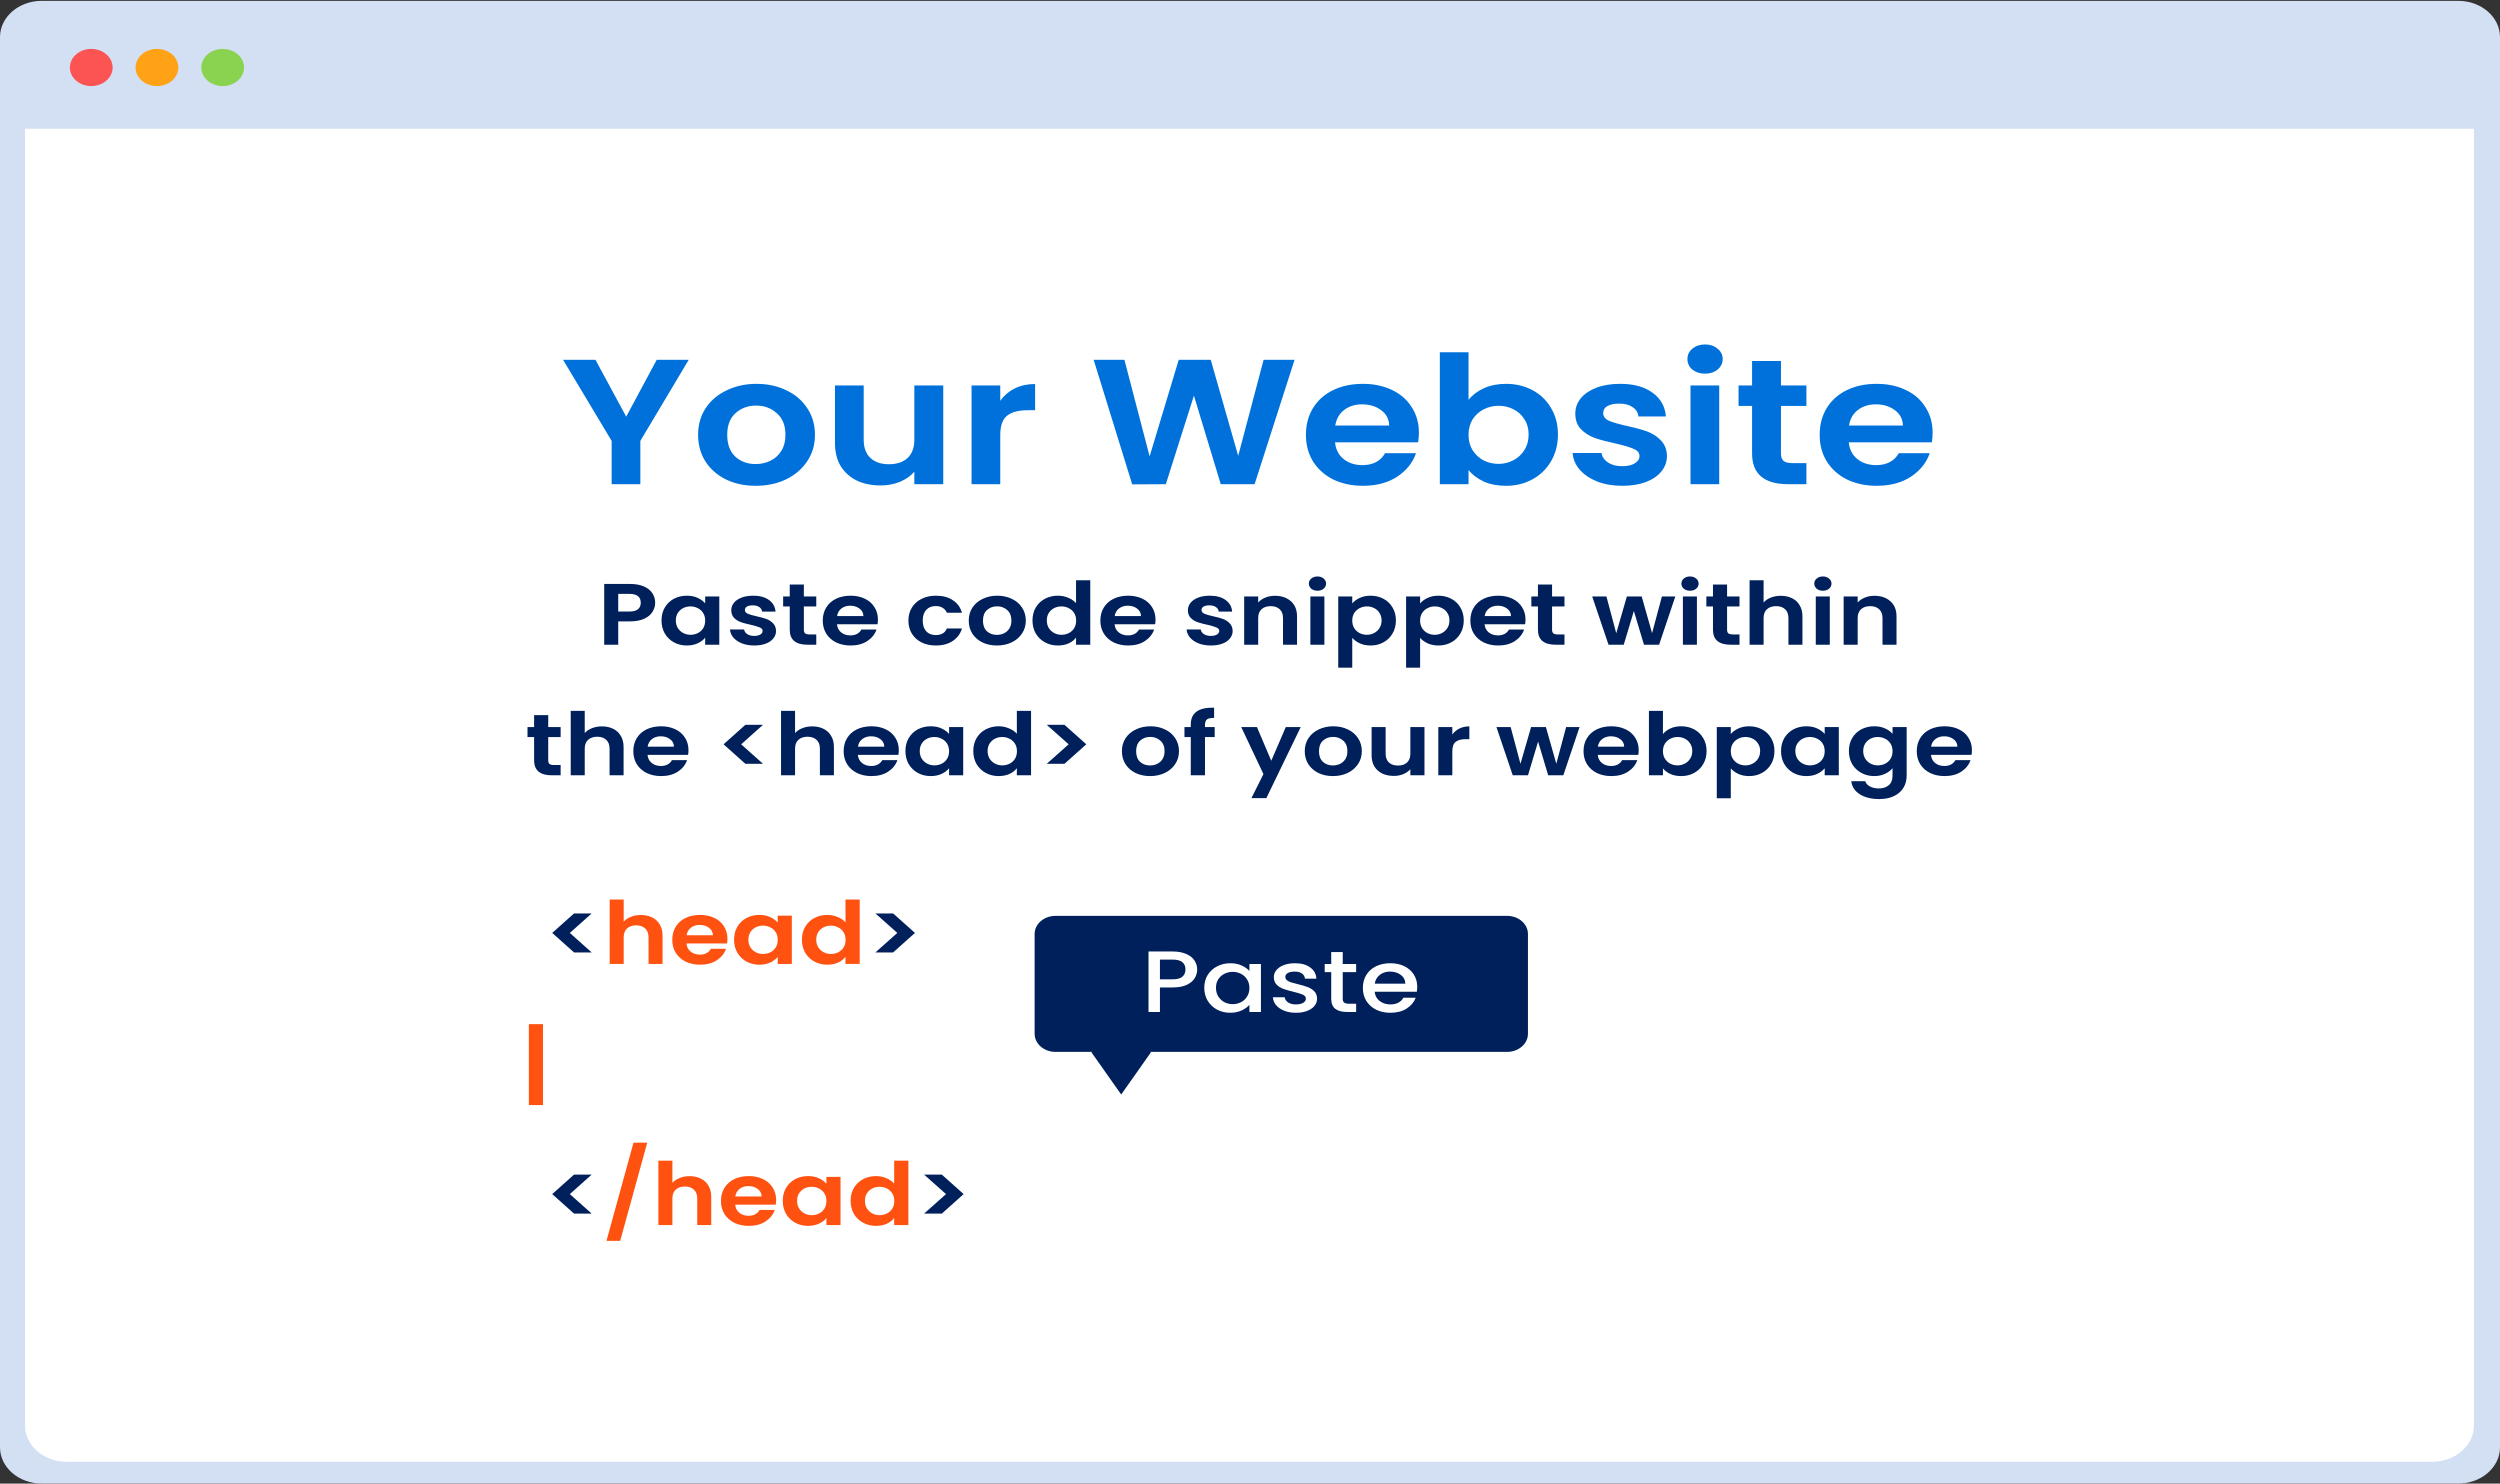
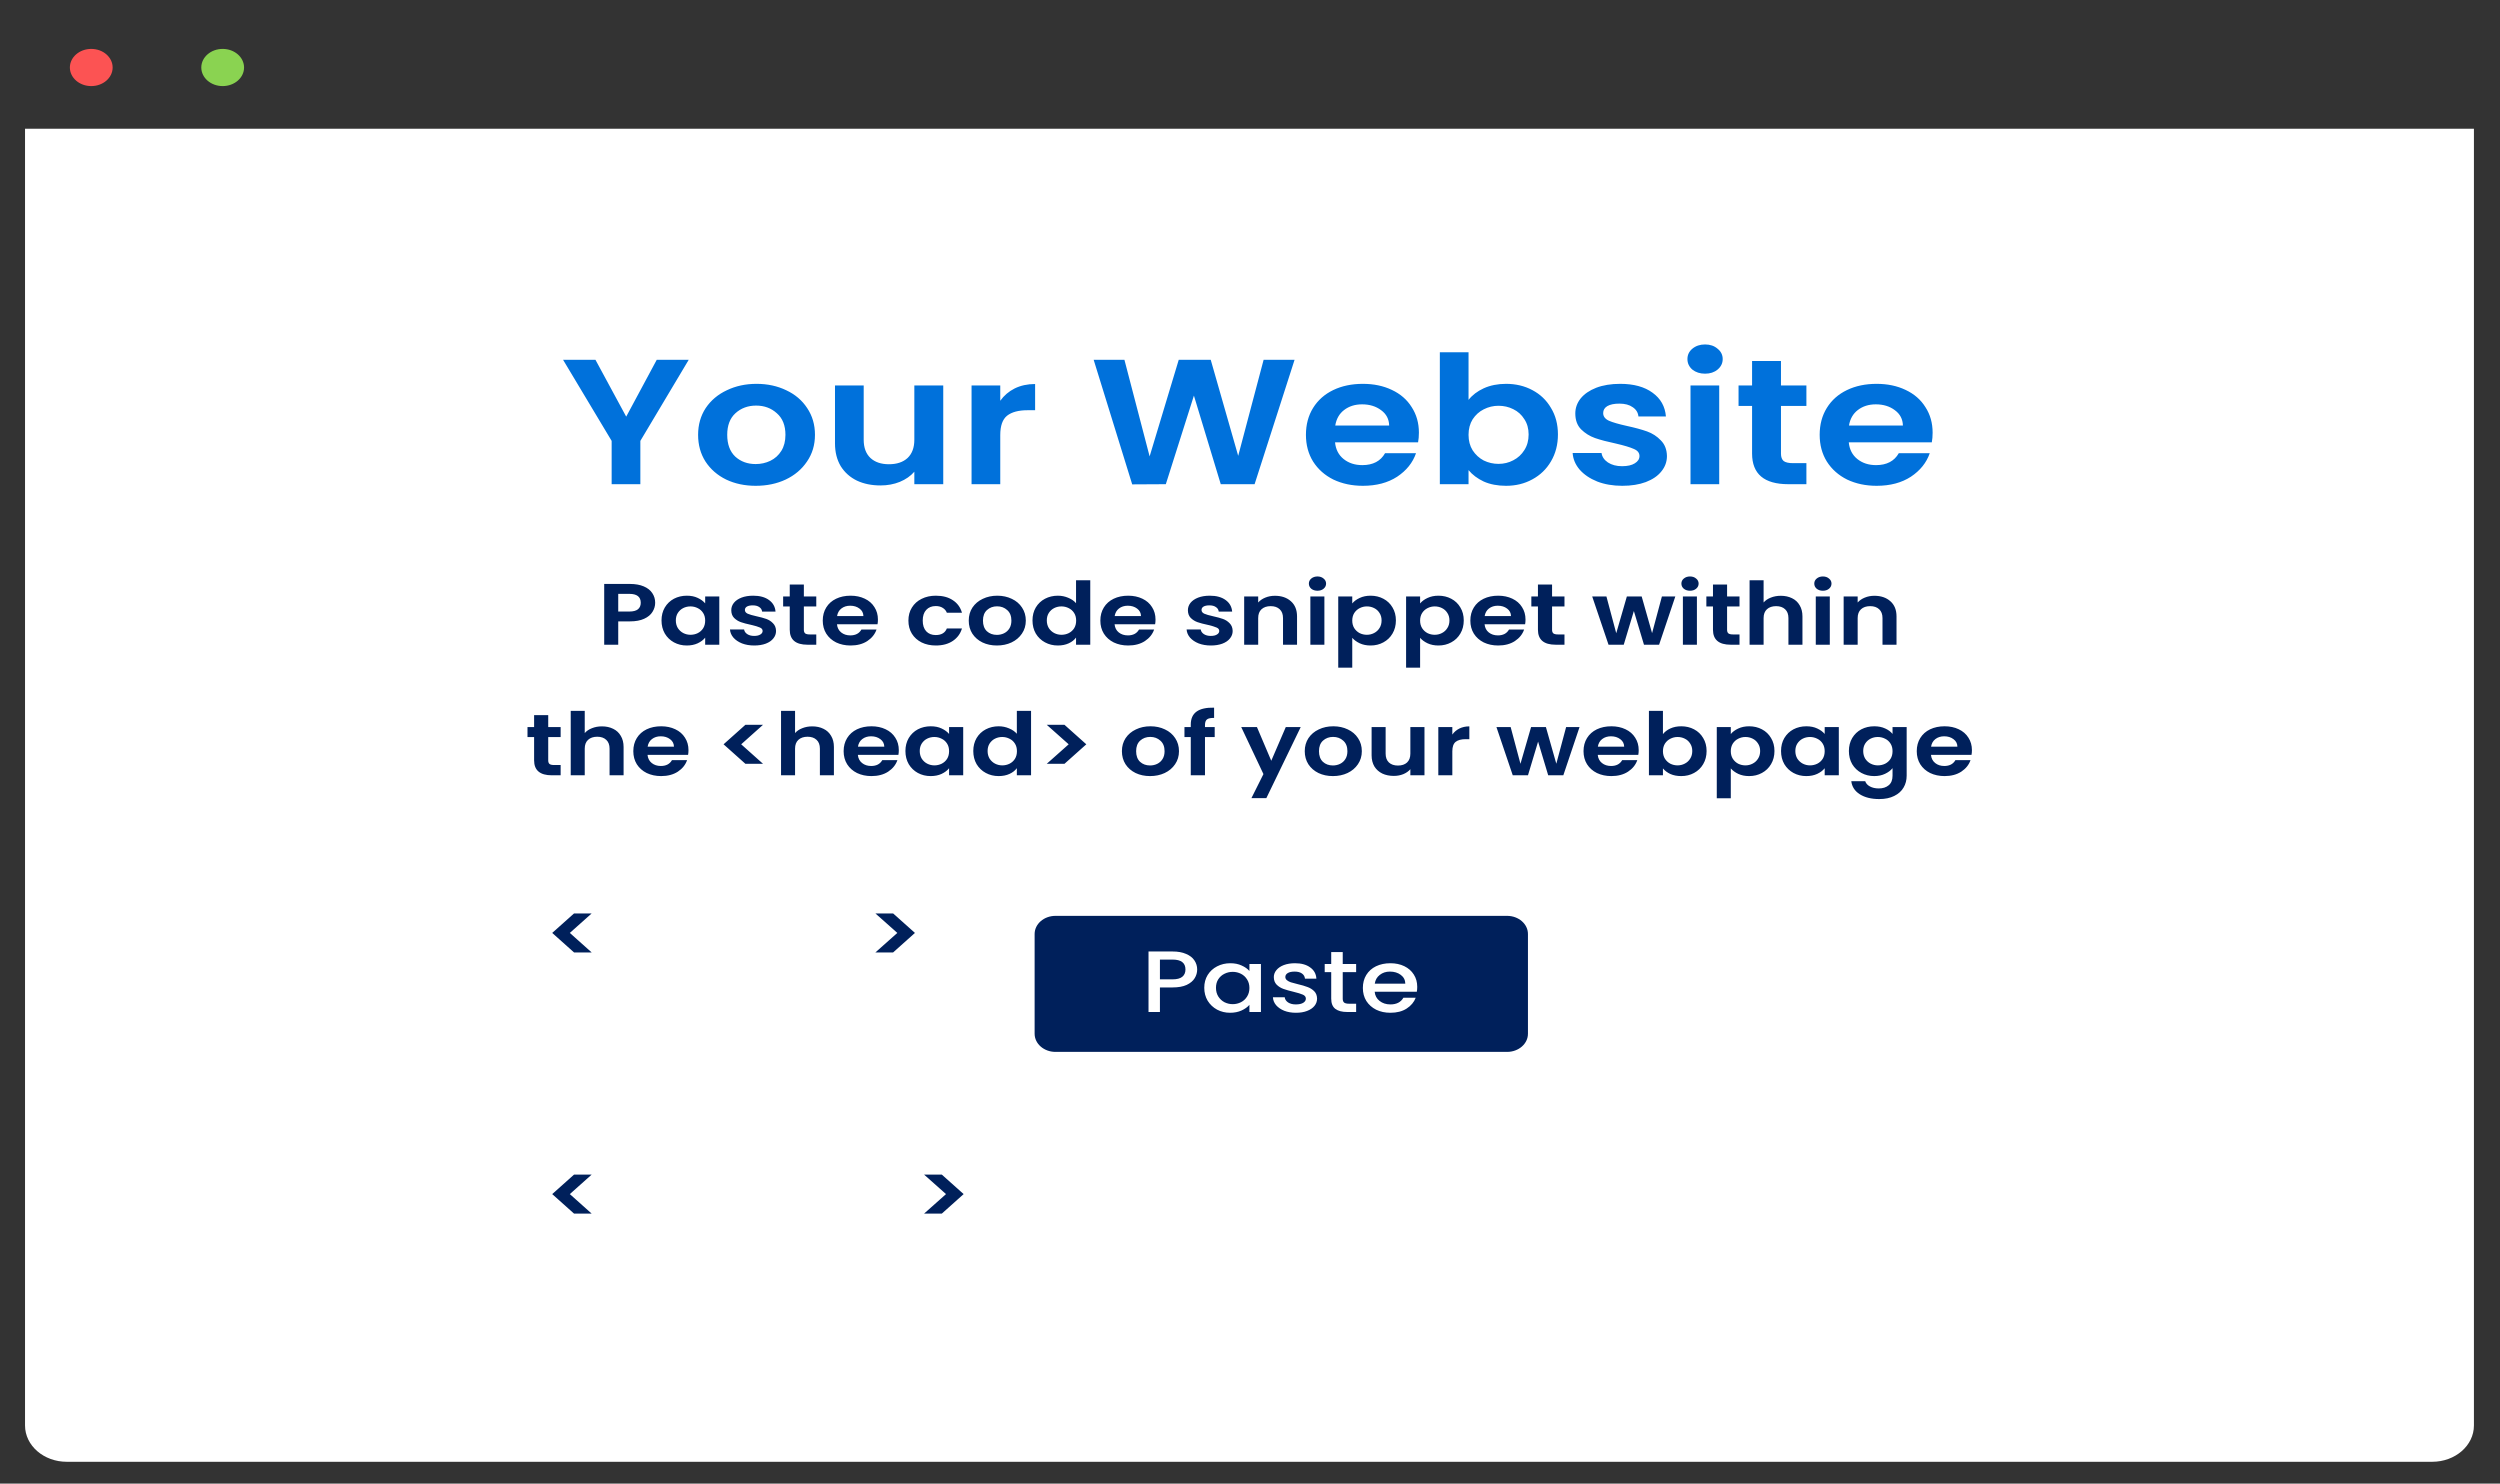
<svg xmlns="http://www.w3.org/2000/svg" width="305" height="181" viewBox="0 0 305 181" fill="none">
  <rect x="0" y="0" width="305" height="181" fill="#333333" stroke="none" />
  <g clip-path="url(#clip0_1585_19317)">
-     <path d="M299.91 0.104H5.09C2.279 0.104 0 2.085 0 4.529V176.567C0 179.012 2.279 180.993 5.09 180.993H299.91C302.721 180.993 305 179.012 305 176.567V4.529C305 2.085 302.721 0.104 299.91 0.104Z" fill="#D3E0F4" />
    <path d="M3.054 15.703H301.819V173.912C301.819 176.356 299.54 178.338 296.729 178.338H8.144C5.333 178.338 3.054 176.356 3.054 173.912V15.703Z" fill="white" />
    <path d="M84.025 43.893L78.123 53.788V59.072H74.621V53.788L68.693 43.893H72.645L76.397 50.83L80.124 43.893H84.025ZM92.198 59.268C90.864 59.268 89.663 59.014 88.596 58.507C87.529 57.985 86.687 57.253 86.07 56.31C85.469 55.368 85.169 54.281 85.169 53.048C85.169 51.816 85.478 50.729 86.095 49.786C86.728 48.844 87.587 48.119 88.671 47.612C89.755 47.09 90.964 46.829 92.298 46.829C93.632 46.829 94.841 47.09 95.924 47.612C97.008 48.119 97.859 48.844 98.475 49.786C99.109 50.729 99.426 51.816 99.426 53.048C99.426 54.281 99.101 55.368 98.451 56.31C97.817 57.253 96.95 57.985 95.849 58.507C94.766 59.014 93.548 59.268 92.198 59.268ZM92.198 56.615C92.831 56.615 93.423 56.484 93.973 56.223C94.54 55.948 94.99 55.542 95.324 55.006C95.658 54.469 95.824 53.817 95.824 53.048C95.824 51.903 95.474 51.026 94.774 50.417C94.09 49.794 93.248 49.482 92.248 49.482C91.247 49.482 90.405 49.794 89.721 50.417C89.055 51.026 88.721 51.903 88.721 53.048C88.721 54.194 89.046 55.078 89.697 55.702C90.363 56.31 91.197 56.615 92.198 56.615ZM115.076 47.024V59.072H111.549V57.55C111.099 58.072 110.507 58.485 109.773 58.79C109.056 59.08 108.272 59.224 107.422 59.224C106.338 59.224 105.379 59.029 104.546 58.637C103.712 58.231 103.053 57.644 102.57 56.876C102.103 56.093 101.869 55.165 101.869 54.092V47.024H105.371V53.657C105.371 54.614 105.646 55.353 106.196 55.876C106.747 56.383 107.497 56.637 108.447 56.637C109.415 56.637 110.173 56.383 110.724 55.876C111.274 55.353 111.549 54.614 111.549 53.657V47.024H115.076ZM122.032 48.895C122.482 48.257 123.066 47.757 123.783 47.394C124.517 47.032 125.35 46.85 126.284 46.85V50.047H125.359C124.258 50.047 123.424 50.272 122.857 50.721C122.307 51.171 122.032 51.954 122.032 53.07V59.072H118.53V47.024H122.032V48.895ZM157.938 43.893L153.061 59.072H148.933L145.657 48.264L142.23 59.072L138.129 59.094L133.426 43.893H137.179L140.254 55.68L143.807 43.893H147.708L151.06 55.614L154.162 43.893H157.938ZM173.106 52.787C173.106 53.222 173.071 53.614 173.005 53.962H162.875C162.959 54.832 163.309 55.513 163.926 56.006C164.544 56.499 165.302 56.745 166.201 56.745C167.503 56.745 168.428 56.26 168.978 55.288H172.756C172.355 56.448 171.588 57.405 170.454 58.159C169.32 58.898 167.928 59.268 166.277 59.268C164.943 59.268 163.743 59.014 162.676 58.507C161.625 57.985 160.8 57.253 160.199 56.31C159.615 55.368 159.324 54.281 159.324 53.048C159.324 51.802 159.615 50.707 160.199 49.764C160.784 48.822 161.6 48.097 162.65 47.59C163.701 47.082 164.91 46.829 166.277 46.829C167.595 46.829 168.771 47.075 169.804 47.568C170.855 48.061 171.663 48.764 172.23 49.678C172.813 50.576 173.106 51.613 173.106 52.787ZM169.478 51.917C169.461 51.135 169.137 50.511 168.503 50.047C167.87 49.569 167.095 49.33 166.177 49.33C165.31 49.33 164.577 49.562 163.976 50.026C163.392 50.475 163.034 51.105 162.901 51.917H169.478ZM179.162 48.786C179.613 48.206 180.23 47.735 181.014 47.372C181.814 47.01 182.723 46.829 183.739 46.829C184.924 46.829 185.992 47.082 186.941 47.59C187.909 48.097 188.667 48.822 189.217 49.764C189.785 50.692 190.068 51.773 190.068 53.005C190.068 54.237 189.785 55.332 189.217 56.289C188.667 57.231 187.909 57.963 186.941 58.485C185.992 59.007 184.924 59.268 183.739 59.268C182.706 59.268 181.798 59.094 181.014 58.746C180.247 58.384 179.629 57.92 179.162 57.354V59.072H175.661V42.979H179.162V48.786ZM186.492 53.005C186.492 52.28 186.316 51.657 185.966 51.135C185.633 50.598 185.182 50.192 184.615 49.917C184.065 49.641 183.464 49.504 182.814 49.504C182.181 49.504 181.58 49.649 181.014 49.938C180.463 50.214 180.014 50.62 179.662 51.156C179.329 51.693 179.162 52.323 179.162 53.048C179.162 53.773 179.329 54.404 179.662 54.94C180.014 55.477 180.463 55.89 181.014 56.18C181.58 56.455 182.181 56.593 182.814 56.593C183.464 56.593 184.065 56.448 184.615 56.158C185.182 55.868 185.633 55.455 185.966 54.919C186.316 54.382 186.492 53.744 186.492 53.005ZM197.914 59.268C196.78 59.268 195.764 59.094 194.863 58.746C193.963 58.384 193.246 57.898 192.712 57.289C192.196 56.68 191.912 56.006 191.862 55.267H195.388C195.456 55.73 195.714 56.115 196.165 56.419C196.63 56.724 197.207 56.876 197.89 56.876C198.557 56.876 199.073 56.76 199.441 56.528C199.824 56.296 200.016 55.999 200.016 55.636C200.016 55.245 199.782 54.955 199.315 54.766C198.865 54.563 198.139 54.346 197.139 54.114C196.106 53.896 195.255 53.672 194.588 53.44C193.938 53.208 193.372 52.853 192.888 52.374C192.421 51.896 192.187 51.251 192.187 50.439C192.187 49.772 192.403 49.163 192.837 48.612C193.288 48.061 193.921 47.626 194.738 47.307C195.572 46.988 196.548 46.829 197.665 46.829C199.315 46.829 200.633 47.191 201.617 47.916C202.6 48.626 203.143 49.59 203.242 50.808H199.89C199.841 50.33 199.608 49.953 199.19 49.678C198.79 49.388 198.249 49.242 197.564 49.242C196.931 49.242 196.439 49.344 196.089 49.547C195.755 49.75 195.588 50.033 195.588 50.395C195.588 50.801 195.822 51.113 196.289 51.33C196.756 51.533 197.481 51.743 198.465 51.961C199.465 52.178 200.291 52.403 200.941 52.635C201.591 52.867 202.15 53.23 202.617 53.722C203.101 54.201 203.351 54.839 203.368 55.636C203.368 56.332 203.142 56.956 202.692 57.507C202.258 58.057 201.624 58.492 200.791 58.811C199.974 59.116 199.015 59.268 197.914 59.268ZM208.017 45.589C207.4 45.589 206.883 45.422 206.466 45.089C206.067 44.741 205.867 44.313 205.867 43.806C205.867 43.298 206.067 42.878 206.466 42.544C206.883 42.197 207.4 42.023 208.017 42.023C208.634 42.023 209.143 42.197 209.543 42.544C209.96 42.878 210.169 43.298 210.169 43.806C210.169 44.313 209.96 44.741 209.543 45.089C209.143 45.422 208.634 45.589 208.017 45.589ZM209.744 47.024V59.072H206.242V47.024H209.744ZM217.279 49.525V55.353C217.279 55.759 217.389 56.057 217.605 56.245C217.838 56.419 218.222 56.506 218.755 56.506H220.381V59.072H218.18C215.229 59.072 213.753 57.825 213.753 55.332V49.525H212.103V47.024H213.753V44.045H217.279V47.024H220.381V49.525H217.279ZM235.78 52.787C235.78 53.222 235.747 53.614 235.681 53.962H225.551C225.634 54.832 225.984 55.513 226.601 56.006C227.218 56.499 227.976 56.745 228.877 56.745C230.178 56.745 231.104 56.26 231.654 55.288H235.43C235.031 56.448 234.263 57.405 233.13 58.159C231.996 58.898 230.603 59.268 228.952 59.268C227.619 59.268 226.418 59.014 225.351 58.507C224.3 57.985 223.475 57.253 222.875 56.31C222.291 55.368 222 54.281 222 53.048C222 51.802 222.291 50.707 222.875 49.764C223.458 48.822 224.275 48.097 225.326 47.59C226.376 47.082 227.585 46.829 228.952 46.829C230.269 46.829 231.445 47.075 232.48 47.568C233.529 48.061 234.339 48.764 234.905 49.678C235.489 50.576 235.78 51.613 235.78 52.787ZM232.154 51.917C232.137 51.135 231.811 50.511 231.178 50.047C230.545 49.569 229.769 49.33 228.852 49.33C227.985 49.33 227.251 49.562 226.652 50.026C226.068 50.475 225.709 51.105 225.575 51.917H232.154Z" fill="#0071DB" />
    <path d="M79.931 73.536C79.931 73.932 79.821 74.304 79.601 74.651C79.389 74.998 79.052 75.277 78.587 75.49C78.131 75.702 77.553 75.808 76.853 75.808H75.424V78.655H73.713V71.241H76.853C77.512 71.241 78.074 71.341 78.538 71.539C79.003 71.737 79.349 72.01 79.577 72.357C79.813 72.704 79.931 73.097 79.931 73.536ZM76.779 74.608C77.252 74.608 77.602 74.516 77.83 74.332C78.058 74.141 78.172 73.875 78.172 73.536C78.172 72.813 77.708 72.452 76.779 72.452H75.424V74.608H76.779ZM80.705 75.692C80.705 75.097 80.84 74.569 81.109 74.109C81.385 73.649 81.756 73.295 82.22 73.047C82.692 72.799 83.218 72.675 83.796 72.675C84.301 72.675 84.74 72.764 85.115 72.941C85.498 73.118 85.803 73.341 86.031 73.61V72.771H87.754V78.655H86.031V77.795C85.811 78.071 85.506 78.301 85.115 78.485C84.732 78.662 84.288 78.751 83.784 78.751C83.214 78.751 82.692 78.623 82.22 78.368C81.756 78.113 81.385 77.756 81.109 77.295C80.84 76.828 80.705 76.293 80.705 75.692ZM86.031 75.713C86.031 75.352 85.95 75.044 85.787 74.789C85.624 74.527 85.404 74.329 85.127 74.194C84.85 74.052 84.553 73.982 84.236 73.982C83.918 73.982 83.625 74.049 83.356 74.183C83.087 74.318 82.868 74.516 82.697 74.778C82.534 75.033 82.452 75.338 82.452 75.692C82.452 76.046 82.534 76.357 82.697 76.626C82.868 76.888 83.087 77.09 83.356 77.232C83.633 77.373 83.926 77.444 84.236 77.444C84.553 77.444 84.85 77.377 85.127 77.242C85.404 77.101 85.624 76.902 85.787 76.647C85.95 76.385 86.031 76.074 86.031 75.713ZM92.013 78.751C91.46 78.751 90.963 78.665 90.523 78.496C90.084 78.319 89.733 78.081 89.473 77.784C89.22 77.487 89.082 77.157 89.058 76.796H90.78C90.812 77.023 90.939 77.21 91.159 77.359C91.386 77.508 91.667 77.582 92.001 77.582C92.327 77.582 92.579 77.525 92.759 77.412C92.946 77.299 93.04 77.154 93.04 76.977C93.04 76.786 92.926 76.644 92.698 76.552C92.478 76.453 92.124 76.347 91.635 76.233C91.13 76.127 90.715 76.017 90.389 75.904C90.071 75.791 89.794 75.617 89.558 75.384C89.33 75.15 89.216 74.835 89.216 74.438C89.216 74.113 89.322 73.815 89.534 73.546C89.754 73.277 90.063 73.065 90.462 72.909C90.869 72.753 91.346 72.675 91.891 72.675C92.698 72.675 93.341 72.852 93.821 73.206C94.302 73.553 94.567 74.024 94.615 74.619H92.979C92.954 74.385 92.84 74.201 92.636 74.067C92.441 73.925 92.176 73.854 91.843 73.854C91.533 73.854 91.293 73.904 91.122 74.003C90.959 74.102 90.877 74.24 90.877 74.417C90.877 74.615 90.992 74.768 91.22 74.874C91.448 74.973 91.802 75.076 92.282 75.182C92.771 75.288 93.174 75.398 93.492 75.511C93.809 75.624 94.082 75.801 94.31 76.042C94.546 76.276 94.668 76.587 94.677 76.977C94.677 77.317 94.567 77.621 94.347 77.89C94.135 78.159 93.826 78.372 93.418 78.527C93.019 78.676 92.551 78.751 92.013 78.751ZM98.071 73.992V76.839C98.071 77.037 98.124 77.182 98.23 77.274C98.344 77.359 98.531 77.402 98.792 77.402H99.586V78.655H98.511C97.07 78.655 96.349 78.046 96.349 76.828V73.992H95.543V72.771H96.349V71.316H98.071V72.771H99.586V73.992H98.071ZM107.107 75.585C107.107 75.798 107.091 75.989 107.058 76.159H102.111C102.152 76.584 102.323 76.917 102.624 77.157C102.925 77.398 103.296 77.518 103.735 77.518C104.371 77.518 104.823 77.281 105.091 76.807H106.936C106.74 77.373 106.366 77.841 105.812 78.209C105.258 78.57 104.578 78.751 103.772 78.751C103.121 78.751 102.534 78.627 102.013 78.379C101.5 78.124 101.097 77.766 100.804 77.306C100.519 76.846 100.376 76.315 100.376 75.713C100.376 75.104 100.519 74.569 100.804 74.109C101.089 73.649 101.488 73.295 102.001 73.047C102.514 72.799 103.104 72.675 103.772 72.675C104.415 72.675 104.99 72.796 105.495 73.036C106.008 73.277 106.403 73.621 106.679 74.067C106.964 74.506 107.107 75.012 107.107 75.585ZM105.336 75.161C105.328 74.778 105.169 74.474 104.859 74.247C104.55 74.013 104.171 73.897 103.723 73.897C103.3 73.897 102.942 74.01 102.648 74.237C102.363 74.456 102.188 74.764 102.123 75.161H105.336ZM110.826 75.713C110.826 75.104 110.969 74.573 111.254 74.12C111.539 73.659 111.934 73.305 112.438 73.058C112.943 72.803 113.522 72.675 114.173 72.675C115.012 72.675 115.704 72.859 116.25 73.228C116.803 73.589 117.174 74.099 117.361 74.757H115.517C115.419 74.502 115.252 74.304 115.016 74.162C114.788 74.013 114.503 73.939 114.161 73.939C113.672 73.939 113.285 74.095 113 74.406C112.715 74.711 112.573 75.146 112.573 75.713C112.573 76.272 112.715 76.708 113 77.019C113.285 77.324 113.672 77.476 114.161 77.476C114.853 77.476 115.305 77.207 115.517 76.669H117.361C117.174 77.306 116.803 77.812 116.25 78.188C115.696 78.563 115.004 78.751 114.173 78.751C113.522 78.751 112.943 78.627 112.438 78.379C111.934 78.124 111.539 77.77 111.254 77.317C110.969 76.856 110.826 76.322 110.826 75.713ZM121.619 78.751C120.968 78.751 120.381 78.627 119.86 78.379C119.339 78.124 118.928 77.766 118.626 77.306C118.333 76.846 118.187 76.315 118.187 75.713C118.187 75.111 118.337 74.58 118.639 74.12C118.948 73.659 119.367 73.305 119.897 73.058C120.426 72.803 121.016 72.675 121.668 72.675C122.319 72.675 122.91 72.803 123.439 73.058C123.968 73.305 124.384 73.659 124.685 74.12C124.995 74.58 125.149 75.111 125.149 75.713C125.149 76.315 124.99 76.846 124.673 77.306C124.363 77.766 123.94 78.124 123.402 78.379C122.873 78.627 122.279 78.751 121.619 78.751ZM121.619 77.455C121.928 77.455 122.218 77.391 122.486 77.263C122.763 77.129 122.983 76.931 123.146 76.669C123.309 76.407 123.39 76.088 123.39 75.713C123.39 75.153 123.219 74.725 122.877 74.428C122.543 74.123 122.132 73.971 121.643 73.971C121.155 73.971 120.744 74.123 120.41 74.428C120.084 74.725 119.921 75.153 119.921 75.713C119.921 76.272 120.08 76.704 120.398 77.009C120.723 77.306 121.13 77.455 121.619 77.455ZM125.964 75.692C125.964 75.097 126.098 74.569 126.367 74.109C126.644 73.649 127.019 73.295 127.491 73.047C127.963 72.799 128.488 72.675 129.067 72.675C129.506 72.675 129.926 72.76 130.324 72.93C130.724 73.093 131.042 73.312 131.277 73.589V70.795H133.012V78.655H131.277V77.784C131.066 78.074 130.768 78.308 130.385 78.485C130.004 78.662 129.559 78.751 129.054 78.751C128.484 78.751 127.963 78.623 127.491 78.368C127.019 78.113 126.644 77.756 126.367 77.295C126.098 76.828 125.964 76.293 125.964 75.692ZM131.29 75.713C131.29 75.352 131.209 75.044 131.046 74.789C130.883 74.527 130.663 74.329 130.385 74.194C130.109 74.052 129.811 73.982 129.495 73.982C129.176 73.982 128.884 74.049 128.614 74.183C128.346 74.318 128.125 74.516 127.955 74.778C127.792 75.033 127.711 75.338 127.711 75.692C127.711 76.046 127.792 76.357 127.955 76.626C128.125 76.888 128.346 77.09 128.614 77.232C128.891 77.373 129.184 77.444 129.495 77.444C129.811 77.444 130.109 77.377 130.385 77.242C130.663 77.101 130.883 76.902 131.046 76.647C131.209 76.385 131.29 76.074 131.29 75.713ZM140.973 75.585C140.973 75.798 140.957 75.989 140.925 76.159H135.978C136.018 76.584 136.189 76.917 136.49 77.157C136.792 77.398 137.162 77.518 137.602 77.518C138.237 77.518 138.689 77.281 138.958 76.807H140.803C140.607 77.373 140.233 77.841 139.679 78.209C139.124 78.57 138.445 78.751 137.638 78.751C136.987 78.751 136.401 78.627 135.88 78.379C135.367 78.124 134.963 77.766 134.671 77.306C134.386 76.846 134.243 76.315 134.243 75.713C134.243 75.104 134.386 74.569 134.671 74.109C134.956 73.649 135.354 73.295 135.867 73.047C136.381 72.799 136.971 72.675 137.638 72.675C138.282 72.675 138.856 72.796 139.361 73.036C139.874 73.277 140.269 73.621 140.546 74.067C140.831 74.506 140.973 75.012 140.973 75.585ZM139.202 75.161C139.194 74.778 139.035 74.474 138.726 74.247C138.417 74.013 138.038 73.897 137.59 73.897C137.166 73.897 136.808 74.01 136.515 74.237C136.23 74.456 136.055 74.764 135.989 75.161H139.202ZM147.722 78.751C147.169 78.751 146.671 78.665 146.232 78.496C145.792 78.319 145.442 78.081 145.181 77.784C144.929 77.487 144.79 77.157 144.766 76.796H146.488C146.521 77.023 146.647 77.21 146.867 77.359C147.095 77.508 147.376 77.582 147.709 77.582C148.035 77.582 148.288 77.525 148.466 77.412C148.655 77.299 148.748 77.154 148.748 76.977C148.748 76.786 148.634 76.644 148.405 76.552C148.186 76.453 147.831 76.347 147.343 76.233C146.838 76.127 146.423 76.017 146.097 75.904C145.779 75.791 145.503 75.617 145.266 75.384C145.039 75.15 144.924 74.835 144.924 74.438C144.924 74.113 145.031 73.815 145.242 73.546C145.462 73.277 145.771 73.065 146.171 72.909C146.578 72.753 147.054 72.675 147.6 72.675C148.405 72.675 149.049 72.852 149.53 73.206C150.01 73.553 150.275 74.024 150.324 74.619H148.687C148.662 74.385 148.548 74.201 148.344 74.067C148.15 73.925 147.885 73.854 147.55 73.854C147.241 73.854 147.001 73.904 146.83 74.003C146.667 74.102 146.586 74.24 146.586 74.417C146.586 74.615 146.7 74.768 146.928 74.874C147.156 74.973 147.51 75.076 147.991 75.182C148.479 75.288 148.883 75.398 149.199 75.511C149.517 75.624 149.79 75.801 150.019 76.042C150.254 76.276 150.376 76.587 150.385 76.977C150.385 77.317 150.275 77.621 150.054 77.89C149.843 78.159 149.534 78.372 149.127 78.527C148.727 78.676 148.259 78.751 147.722 78.751ZM155.539 72.686C156.345 72.686 156.997 72.909 157.493 73.355C157.989 73.794 158.239 74.41 158.239 75.203V78.655H156.528V75.405C156.528 74.938 156.394 74.58 156.125 74.332C155.857 74.077 155.49 73.95 155.026 73.95C154.554 73.95 154.178 74.077 153.902 74.332C153.632 74.58 153.499 74.938 153.499 75.405V78.655H151.789V72.771H153.499V73.504C153.727 73.249 154.015 73.05 154.365 72.909C154.724 72.76 155.115 72.686 155.539 72.686ZM160.731 72.07C160.431 72.07 160.178 71.988 159.974 71.826C159.78 71.656 159.682 71.447 159.682 71.199C159.682 70.951 159.78 70.746 159.974 70.583C160.178 70.413 160.431 70.328 160.731 70.328C161.033 70.328 161.281 70.413 161.477 70.583C161.681 70.746 161.782 70.951 161.782 71.199C161.782 71.447 161.681 71.656 161.477 71.826C161.281 71.988 161.033 72.07 160.731 72.07ZM161.575 72.771V78.655H159.865V72.771H161.575ZM164.975 73.621C165.194 73.352 165.495 73.128 165.878 72.951C166.269 72.767 166.713 72.675 167.209 72.675C167.788 72.675 168.309 72.799 168.773 73.047C169.245 73.295 169.617 73.649 169.885 74.109C170.161 74.562 170.3 75.09 170.3 75.692C170.3 76.293 170.161 76.828 169.885 77.295C169.617 77.756 169.245 78.113 168.773 78.368C168.309 78.623 167.788 78.751 167.209 78.751C166.713 78.751 166.273 78.662 165.891 78.485C165.516 78.308 165.21 78.085 164.975 77.816V81.459H163.265V72.771H164.975V73.621ZM168.553 75.692C168.553 75.338 168.468 75.033 168.297 74.778C168.134 74.516 167.914 74.318 167.637 74.183C167.368 74.049 167.076 73.982 166.758 73.982C166.448 73.982 166.156 74.052 165.878 74.194C165.61 74.329 165.39 74.527 165.219 74.789C165.056 75.051 164.975 75.359 164.975 75.713C164.975 76.067 165.056 76.375 165.219 76.637C165.39 76.899 165.61 77.101 165.878 77.242C166.156 77.377 166.448 77.444 166.758 77.444C167.076 77.444 167.368 77.373 167.637 77.232C167.914 77.09 168.134 76.888 168.297 76.626C168.468 76.364 168.553 76.053 168.553 75.692ZM173.253 73.621C173.473 73.352 173.774 73.128 174.157 72.951C174.547 72.767 174.991 72.675 175.489 72.675C176.067 72.675 176.588 72.799 177.051 73.047C177.525 73.295 177.895 73.649 178.164 74.109C178.441 74.562 178.578 75.09 178.578 75.692C178.578 76.293 178.441 76.828 178.164 77.295C177.895 77.756 177.525 78.113 177.051 78.368C176.588 78.623 176.067 78.751 175.489 78.751C174.991 78.751 174.552 78.662 174.169 78.485C173.794 78.308 173.489 78.085 173.253 77.816V81.459H171.543V72.771H173.253V73.621ZM176.833 75.692C176.833 75.338 176.746 75.033 176.576 74.778C176.413 74.516 176.193 74.318 175.916 74.183C175.647 74.049 175.354 73.982 175.036 73.982C174.727 73.982 174.434 74.052 174.157 74.194C173.888 74.329 173.668 74.527 173.498 74.789C173.335 75.051 173.253 75.359 173.253 75.713C173.253 76.067 173.335 76.375 173.498 76.637C173.668 76.899 173.888 77.101 174.157 77.242C174.434 77.377 174.727 77.444 175.036 77.444C175.354 77.444 175.647 77.373 175.916 77.232C176.193 77.09 176.413 76.888 176.576 76.626C176.746 76.364 176.833 76.053 176.833 75.692ZM186.112 75.585C186.112 75.798 186.096 75.989 186.064 76.159H181.117C181.158 76.584 181.328 76.917 181.63 77.157C181.931 77.398 182.301 77.518 182.742 77.518C183.377 77.518 183.828 77.281 184.097 76.807H185.942C185.746 77.373 185.372 77.841 184.818 78.209C184.264 78.57 183.584 78.751 182.777 78.751C182.126 78.751 181.541 78.627 181.019 78.379C180.506 78.124 180.103 77.766 179.81 77.306C179.525 76.846 179.382 76.315 179.382 75.713C179.382 75.104 179.525 74.569 179.81 74.109C180.095 73.649 180.493 73.295 181.006 73.047C181.52 72.799 182.111 72.675 182.777 72.675C183.421 72.675 183.995 72.796 184.5 73.036C185.013 73.277 185.409 73.621 185.685 74.067C185.97 74.506 186.112 75.012 186.112 75.585ZM184.341 75.161C184.334 74.778 184.174 74.474 183.865 74.247C183.556 74.013 183.177 73.897 182.729 73.897C182.305 73.897 181.948 74.01 181.654 74.237C181.369 74.456 181.194 74.764 181.128 75.161H184.341ZM189.352 73.992V76.839C189.352 77.037 189.405 77.182 189.511 77.274C189.624 77.359 189.813 77.402 190.072 77.402H190.866V78.655H189.792C188.351 78.655 187.629 78.046 187.629 76.828V73.992H186.824V72.771H187.629V71.316H189.352V72.771H190.866V73.992H189.352ZM204.388 72.771L202.41 78.655H200.565L199.332 74.545L198.097 78.655H196.241L194.249 72.771H195.984L197.181 77.253L198.476 72.771H200.285L201.554 77.242L202.752 72.771H204.388ZM206.181 72.07C205.879 72.07 205.628 71.988 205.424 71.826C205.228 71.656 205.13 71.447 205.13 71.199C205.13 70.951 205.228 70.746 205.424 70.583C205.628 70.413 205.879 70.328 206.181 70.328C206.483 70.328 206.731 70.413 206.927 70.583C207.13 70.746 207.232 70.951 207.232 71.199C207.232 71.447 207.13 71.656 206.927 71.826C206.731 71.988 206.483 72.07 206.181 72.07ZM207.023 72.771V78.655H205.313V72.771H207.023ZM210.704 73.992V76.839C210.704 77.037 210.758 77.182 210.864 77.274C210.978 77.359 211.165 77.402 211.426 77.402H212.22V78.655H211.145C209.703 78.655 208.983 78.046 208.983 76.828V73.992H208.176V72.771H208.983V71.316H210.704V72.771H212.22V73.992H210.704ZM217.26 72.686C217.774 72.686 218.23 72.785 218.629 72.983C219.027 73.174 219.337 73.461 219.557 73.844C219.785 74.219 219.899 74.672 219.899 75.203V78.655H218.189V75.405C218.189 74.938 218.054 74.58 217.786 74.332C217.517 74.077 217.151 73.95 216.686 73.95C216.214 73.95 215.84 74.077 215.563 74.332C215.294 74.58 215.159 74.938 215.159 75.405V78.655H213.449V70.795H215.159V73.504C215.379 73.249 215.672 73.05 216.038 72.909C216.405 72.76 216.812 72.686 217.26 72.686ZM222.393 72.07C222.091 72.07 221.839 71.988 221.636 71.826C221.44 71.656 221.342 71.447 221.342 71.199C221.342 70.951 221.44 70.746 221.636 70.583C221.839 70.413 222.091 70.328 222.393 70.328C222.695 70.328 222.943 70.413 223.137 70.583C223.341 70.746 223.443 70.951 223.443 71.199C223.443 71.447 223.341 71.656 223.137 71.826C222.943 71.988 222.695 72.07 222.393 72.07ZM223.235 72.771V78.655H221.525V72.771H223.235ZM228.675 72.686C229.482 72.686 230.133 72.909 230.629 73.355C231.127 73.794 231.375 74.41 231.375 75.203V78.655H229.665V75.405C229.665 74.938 229.53 74.58 229.262 74.332C228.993 74.077 228.627 73.95 228.162 73.95C227.69 73.95 227.315 74.077 227.039 74.332C226.77 74.58 226.635 74.938 226.635 75.405V78.655H224.925V72.771H226.635V73.504C226.863 73.249 227.152 73.05 227.503 72.909C227.861 72.76 228.251 72.686 228.675 72.686ZM66.883 89.924V92.77C66.883 92.969 66.936 93.114 67.042 93.206C67.156 93.291 67.343 93.333 67.604 93.333H68.398V94.586H67.323C65.881 94.586 65.161 93.978 65.161 92.76V89.924H64.355V88.702H65.161V87.247H66.883V88.702H68.398V89.924H66.883ZM73.439 88.617C73.952 88.617 74.408 88.716 74.807 88.915C75.206 89.106 75.516 89.393 75.735 89.775C75.963 90.15 76.078 90.603 76.078 91.135V94.586H74.367V91.336C74.367 90.869 74.233 90.511 73.964 90.264C73.695 90.009 73.329 89.881 72.865 89.881C72.392 89.881 72.018 90.009 71.741 90.264C71.472 90.511 71.338 90.869 71.338 91.336V94.586H69.628V86.727H71.338V89.435C71.558 89.18 71.851 88.982 72.217 88.841C72.584 88.692 72.991 88.617 73.439 88.617ZM83.995 91.517C83.995 91.729 83.978 91.921 83.946 92.091H78.998C79.039 92.515 79.21 92.848 79.511 93.089C79.813 93.33 80.183 93.45 80.623 93.45C81.258 93.45 81.71 93.213 81.979 92.738H83.823C83.628 93.305 83.253 93.772 82.7 94.14C82.146 94.501 81.466 94.682 80.66 94.682C80.008 94.682 79.422 94.558 78.901 94.31C78.388 94.055 77.985 93.698 77.691 93.238C77.406 92.777 77.264 92.246 77.264 91.644C77.264 91.035 77.406 90.501 77.691 90.041C77.976 89.58 78.376 89.226 78.888 88.978C79.401 88.731 79.992 88.607 80.66 88.607C81.303 88.607 81.877 88.727 82.382 88.968C82.895 89.209 83.29 89.552 83.567 89.998C83.852 90.437 83.995 90.943 83.995 91.517ZM82.223 91.092C82.215 90.71 82.056 90.405 81.747 90.179C81.437 89.945 81.059 89.828 80.611 89.828C80.187 89.828 79.829 89.942 79.536 90.168C79.251 90.388 79.076 90.696 79.011 91.092H82.223ZM90.939 93.184L88.275 90.805L90.939 88.426H93.088L90.425 90.805L93.088 93.184H90.939ZM99.098 88.617C99.611 88.617 100.067 88.716 100.466 88.915C100.865 89.106 101.175 89.393 101.395 89.775C101.623 90.15 101.737 90.603 101.737 91.135V94.586H100.027V91.336C100.027 90.869 99.892 90.511 99.623 90.264C99.355 90.009 98.988 89.881 98.524 89.881C98.052 89.881 97.677 90.009 97.4 90.264C97.132 90.511 96.997 90.869 96.997 91.336V94.586H95.287V86.727H96.997V89.435C97.217 89.18 97.51 88.982 97.877 88.841C98.243 88.692 98.65 88.617 99.098 88.617ZM109.654 91.517C109.654 91.729 109.638 91.921 109.605 92.091H104.658C104.698 92.515 104.869 92.848 105.171 93.089C105.472 93.33 105.843 93.45 106.282 93.45C106.918 93.45 107.37 93.213 107.638 92.738H109.483C109.287 93.305 108.913 93.772 108.359 94.14C107.805 94.501 107.125 94.682 106.319 94.682C105.668 94.682 105.081 94.558 104.56 94.31C104.047 94.055 103.644 93.698 103.351 93.238C103.066 92.777 102.923 92.246 102.923 91.644C102.923 91.035 103.066 90.501 103.351 90.041C103.636 89.58 104.035 89.226 104.548 88.978C105.061 88.731 105.651 88.607 106.319 88.607C106.962 88.607 107.536 88.727 108.041 88.968C108.554 89.209 108.949 89.552 109.226 89.998C109.511 90.437 109.654 90.943 109.654 91.517ZM107.883 91.092C107.874 90.71 107.716 90.405 107.406 90.179C107.097 89.945 106.718 89.828 106.27 89.828C105.847 89.828 105.488 89.942 105.195 90.168C104.91 90.388 104.735 90.696 104.67 91.092H107.883ZM110.462 91.623C110.462 91.028 110.597 90.501 110.865 90.041C111.142 89.58 111.513 89.226 111.977 88.978C112.449 88.731 112.975 88.607 113.553 88.607C114.058 88.607 114.497 88.695 114.872 88.872C115.255 89.049 115.56 89.272 115.788 89.541V88.702H117.511V94.586H115.788V93.726C115.568 94.002 115.263 94.232 114.872 94.416C114.489 94.594 114.045 94.682 113.541 94.682C112.971 94.682 112.449 94.555 111.977 94.3C111.513 94.045 111.142 93.687 110.865 93.227C110.597 92.76 110.462 92.225 110.462 91.623ZM115.788 91.644C115.788 91.283 115.707 90.975 115.544 90.72C115.381 90.458 115.161 90.26 114.884 90.126C114.607 89.984 114.31 89.913 113.993 89.913C113.675 89.913 113.382 89.98 113.113 90.115C112.844 90.249 112.624 90.448 112.453 90.71C112.291 90.965 112.209 91.269 112.209 91.623C112.209 91.977 112.291 92.289 112.453 92.558C112.624 92.82 112.844 93.022 113.113 93.163C113.39 93.305 113.683 93.376 113.993 93.376C114.31 93.376 114.607 93.308 114.884 93.174C115.161 93.032 115.381 92.834 115.544 92.579C115.707 92.317 115.788 92.005 115.788 91.644ZM118.741 91.623C118.741 91.028 118.875 90.501 119.144 90.041C119.421 89.58 119.796 89.226 120.268 88.978C120.74 88.731 121.265 88.607 121.844 88.607C122.283 88.607 122.703 88.692 123.102 88.862C123.501 89.025 123.818 89.244 124.055 89.52V86.727H125.789V94.586H124.055V93.716C123.843 94.006 123.546 94.24 123.163 94.416C122.78 94.594 122.336 94.682 121.831 94.682C121.261 94.682 120.74 94.555 120.268 94.3C119.796 94.045 119.421 93.687 119.144 93.227C118.875 92.76 118.741 92.225 118.741 91.623ZM124.067 91.644C124.067 91.283 123.985 90.975 123.822 90.72C123.66 90.458 123.44 90.26 123.163 90.126C122.886 89.984 122.589 89.913 122.271 89.913C121.954 89.913 121.66 89.98 121.392 90.115C121.123 90.249 120.903 90.448 120.732 90.71C120.569 90.965 120.488 91.269 120.488 91.623C120.488 91.977 120.569 92.289 120.732 92.558C120.903 92.82 121.123 93.022 121.392 93.163C121.669 93.305 121.962 93.376 122.271 93.376C122.589 93.376 122.886 93.308 123.163 93.174C123.44 93.032 123.66 92.834 123.822 92.579C123.985 92.317 124.067 92.005 124.067 91.644ZM127.704 88.426H129.866L132.529 90.805L129.866 93.184H127.704L130.379 90.805L127.704 88.426ZM140.306 94.682C139.655 94.682 139.068 94.558 138.547 94.31C138.026 94.055 137.614 93.698 137.314 93.238C137.02 92.777 136.873 92.246 136.873 91.644C136.873 91.043 137.024 90.511 137.325 90.051C137.634 89.591 138.054 89.237 138.584 88.989C139.113 88.734 139.703 88.607 140.355 88.607C141.006 88.607 141.597 88.734 142.126 88.989C142.655 89.237 143.07 89.591 143.372 90.051C143.681 90.511 143.836 91.043 143.836 91.644C143.836 92.246 143.677 92.777 143.36 93.238C143.05 93.698 142.627 94.055 142.089 94.31C141.56 94.558 140.965 94.682 140.306 94.682ZM140.306 93.386C140.616 93.386 140.904 93.323 141.173 93.195C141.45 93.061 141.67 92.862 141.833 92.6C141.996 92.338 142.078 92.02 142.078 91.644C142.078 91.085 141.906 90.657 141.564 90.359C141.23 90.055 140.819 89.903 140.331 89.903C139.842 89.903 139.431 90.055 139.096 90.359C138.771 90.657 138.608 91.085 138.608 91.644C138.608 92.204 138.767 92.636 139.085 92.94C139.411 93.238 139.818 93.386 140.306 93.386ZM148.193 89.924H147.008V94.586H145.274V89.924H144.504V88.702H145.274V88.405C145.274 87.683 145.509 87.152 145.983 86.812C146.455 86.472 147.167 86.313 148.12 86.334V87.587C147.704 87.58 147.415 87.64 147.253 87.768C147.09 87.895 147.008 88.125 147.008 88.458V88.702H148.193V89.924ZM158.687 88.702L154.496 97.369H152.676L154.141 94.438L151.43 88.702H153.347L155.094 92.813L156.866 88.702H158.687ZM162.613 94.682C161.962 94.682 161.375 94.558 160.853 94.31C160.333 94.055 159.922 93.698 159.62 93.238C159.327 92.777 159.18 92.246 159.18 91.644C159.18 91.043 159.332 90.511 159.632 90.051C159.942 89.591 160.361 89.237 160.89 88.989C161.42 88.734 162.01 88.607 162.662 88.607C163.313 88.607 163.903 88.734 164.433 88.989C164.962 89.237 165.378 89.591 165.678 90.051C165.989 90.511 166.143 91.043 166.143 91.644C166.143 92.246 165.984 92.777 165.667 93.238C165.358 93.698 164.934 94.055 164.396 94.31C163.867 94.558 163.272 94.682 162.613 94.682ZM162.613 93.386C162.922 93.386 163.211 93.323 163.48 93.195C163.757 93.061 163.977 92.862 164.14 92.6C164.303 92.338 164.384 92.02 164.384 91.644C164.384 91.085 164.213 90.657 163.872 90.359C163.537 90.055 163.126 89.903 162.637 89.903C162.149 89.903 161.738 90.055 161.403 90.359C161.077 90.657 160.915 91.085 160.915 91.644C160.915 92.204 161.074 92.636 161.392 92.94C161.717 93.238 162.125 93.386 162.613 93.386ZM173.786 88.702V94.586H172.064V93.843C171.843 94.098 171.555 94.3 171.197 94.448C170.846 94.59 170.464 94.661 170.048 94.661C169.519 94.661 169.05 94.565 168.643 94.374C168.236 94.176 167.914 93.889 167.679 93.514C167.451 93.131 167.336 92.678 167.336 92.154V88.702H169.047V91.942C169.047 92.409 169.181 92.77 169.45 93.025C169.718 93.273 170.085 93.397 170.549 93.397C171.021 93.397 171.392 93.273 171.66 93.025C171.93 92.77 172.064 92.409 172.064 91.942V88.702H173.786ZM177.184 89.616C177.404 89.304 177.689 89.06 178.039 88.883C178.398 88.706 178.805 88.617 179.26 88.617V90.179H178.809C178.27 90.179 177.863 90.288 177.587 90.508C177.319 90.728 177.184 91.11 177.184 91.655V94.586H175.474V88.702H177.184V89.616ZM192.704 88.702L190.725 94.586H188.881L187.647 90.476L186.413 94.586H184.556L182.565 88.702H184.3L185.496 93.184L186.792 88.702H188.6L189.87 93.174L191.067 88.702H192.704ZM199.921 91.517C199.921 91.729 199.904 91.921 199.871 92.091H194.924C194.965 92.515 195.136 92.848 195.437 93.089C195.738 93.33 196.109 93.45 196.549 93.45C197.184 93.45 197.635 93.213 197.905 92.738H199.749C199.554 93.305 199.179 93.772 198.625 94.14C198.072 94.501 197.391 94.682 196.586 94.682C195.934 94.682 195.348 94.558 194.826 94.31C194.313 94.055 193.91 93.698 193.617 93.238C193.332 92.777 193.19 92.246 193.19 91.644C193.19 91.035 193.332 90.501 193.617 90.041C193.902 89.58 194.302 89.226 194.814 88.978C195.327 88.731 195.918 88.607 196.586 88.607C197.228 88.607 197.803 88.727 198.307 88.968C198.821 89.209 199.216 89.552 199.493 89.998C199.778 90.437 199.921 90.943 199.921 91.517ZM198.149 91.092C198.141 90.71 197.982 90.405 197.672 90.179C197.363 89.945 196.984 89.828 196.536 89.828C196.114 89.828 195.755 89.942 195.462 90.168C195.177 90.388 195.002 90.696 194.937 91.092H198.149ZM202.879 89.563C203.098 89.279 203.4 89.049 203.783 88.872C204.173 88.695 204.617 88.607 205.113 88.607C205.692 88.607 206.213 88.731 206.677 88.978C207.149 89.226 207.521 89.58 207.789 90.041C208.065 90.494 208.204 91.021 208.204 91.623C208.204 92.225 208.065 92.76 207.789 93.227C207.521 93.687 207.149 94.045 206.677 94.3C206.213 94.555 205.692 94.682 205.113 94.682C204.61 94.682 204.166 94.597 203.783 94.427C203.408 94.25 203.107 94.023 202.879 93.747V94.586H201.169V86.727H202.879V89.563ZM206.457 91.623C206.457 91.269 206.372 90.965 206.201 90.71C206.039 90.448 205.818 90.249 205.541 90.115C205.272 89.98 204.98 89.913 204.662 89.913C204.353 89.913 204.06 89.984 203.783 90.126C203.514 90.26 203.294 90.458 203.123 90.72C202.961 90.982 202.879 91.29 202.879 91.644C202.879 91.998 202.961 92.306 203.123 92.568C203.294 92.83 203.514 93.032 203.783 93.174C204.06 93.308 204.353 93.376 204.662 93.376C204.98 93.376 205.272 93.305 205.541 93.163C205.818 93.022 206.039 92.82 206.201 92.558C206.372 92.296 206.457 91.984 206.457 91.623ZM211.157 89.552C211.378 89.283 211.679 89.06 212.061 88.883C212.453 88.699 212.896 88.607 213.393 88.607C213.971 88.607 214.492 88.731 214.957 88.978C215.429 89.226 215.799 89.58 216.068 90.041C216.345 90.494 216.484 91.021 216.484 91.623C216.484 92.225 216.345 92.76 216.068 93.227C215.799 93.687 215.429 94.045 214.957 94.3C214.492 94.555 213.971 94.682 213.393 94.682C212.896 94.682 212.457 94.594 212.074 94.416C211.7 94.24 211.394 94.016 211.157 93.747V97.39H209.447V88.702H211.157V89.552ZM214.737 91.623C214.737 91.269 214.652 90.965 214.48 90.71C214.317 90.448 214.097 90.249 213.821 90.115C213.552 89.98 213.258 89.913 212.941 89.913C212.631 89.913 212.338 89.984 212.061 90.126C211.792 90.26 211.572 90.458 211.402 90.72C211.239 90.982 211.157 91.29 211.157 91.644C211.157 91.998 211.239 92.306 211.402 92.568C211.572 92.83 211.792 93.032 212.061 93.174C212.338 93.308 212.631 93.376 212.941 93.376C213.258 93.376 213.552 93.305 213.821 93.163C214.097 93.022 214.317 92.82 214.48 92.558C214.652 92.296 214.737 91.984 214.737 91.623ZM217.287 91.623C217.287 91.028 217.42 90.501 217.689 90.041C217.966 89.58 218.337 89.226 218.801 88.978C219.273 88.731 219.798 88.607 220.376 88.607C220.881 88.607 221.322 88.695 221.696 88.872C222.079 89.049 222.384 89.272 222.612 89.541V88.702H224.335V94.586H222.612V93.726C222.392 94.002 222.086 94.232 221.696 94.416C221.313 94.594 220.87 94.682 220.365 94.682C219.795 94.682 219.273 94.555 218.801 94.3C218.337 94.045 217.966 93.687 217.689 93.227C217.42 92.76 217.287 92.225 217.287 91.623ZM222.612 91.644C222.612 91.283 222.53 90.975 222.368 90.72C222.205 90.458 221.985 90.26 221.708 90.126C221.431 89.984 221.135 89.913 220.816 89.913C220.498 89.913 220.206 89.98 219.937 90.115C219.669 90.249 219.449 90.448 219.277 90.71C219.114 90.965 219.032 91.269 219.032 91.623C219.032 91.977 219.114 92.289 219.277 92.558C219.449 92.82 219.669 93.022 219.937 93.163C220.213 93.305 220.507 93.376 220.816 93.376C221.135 93.376 221.431 93.308 221.708 93.174C221.985 93.032 222.205 92.834 222.368 92.579C222.53 92.317 222.612 92.005 222.612 91.644ZM228.656 88.607C229.16 88.607 229.604 88.695 229.987 88.872C230.37 89.042 230.671 89.265 230.89 89.541V88.702H232.613V94.629C232.613 95.174 232.487 95.659 232.234 96.084C231.982 96.516 231.603 96.856 231.099 97.104C230.594 97.359 229.983 97.486 229.267 97.486C228.305 97.486 227.516 97.291 226.896 96.902C226.285 96.512 225.939 95.981 225.858 95.309H227.556C227.646 95.578 227.836 95.79 228.13 95.946C228.432 96.109 228.793 96.19 229.217 96.19C229.714 96.19 230.117 96.059 230.427 95.797C230.736 95.542 230.89 95.153 230.89 94.629V93.716C230.671 93.992 230.366 94.222 229.974 94.406C229.592 94.59 229.152 94.682 228.656 94.682C228.086 94.682 227.564 94.555 227.092 94.3C226.62 94.045 226.245 93.687 225.968 93.227C225.699 92.76 225.565 92.225 225.565 91.623C225.565 91.028 225.699 90.501 225.968 90.041C226.245 89.58 226.615 89.226 227.079 88.978C227.551 88.731 228.077 88.607 228.656 88.607ZM230.89 91.644C230.89 91.283 230.809 90.975 230.646 90.72C230.483 90.458 230.264 90.26 229.987 90.126C229.709 89.984 229.413 89.913 229.095 89.913C228.778 89.913 228.484 89.98 228.216 90.115C227.947 90.249 227.727 90.448 227.556 90.71C227.394 90.965 227.312 91.269 227.312 91.623C227.312 91.977 227.394 92.289 227.556 92.558C227.727 92.82 227.947 93.022 228.216 93.163C228.493 93.305 228.786 93.376 229.095 93.376C229.413 93.376 229.709 93.308 229.987 93.174C230.264 93.032 230.483 92.834 230.646 92.579C230.809 92.317 230.89 92.005 230.89 91.644ZM240.575 91.517C240.575 91.729 240.558 91.921 240.525 92.091H235.578C235.619 92.515 235.79 92.848 236.091 93.089C236.392 93.33 236.762 93.45 237.203 93.45C237.838 93.45 238.289 93.213 238.559 92.738H240.403C240.208 93.305 239.833 93.772 239.279 94.14C238.726 94.501 238.045 94.682 237.24 94.682C236.588 94.682 236.002 94.558 235.48 94.31C234.967 94.055 234.564 93.698 234.271 93.238C233.986 92.777 233.844 92.246 233.844 91.644C233.844 91.035 233.986 90.501 234.271 90.041C234.556 89.58 234.956 89.226 235.468 88.978C235.981 88.731 236.572 88.607 237.24 88.607C237.882 88.607 238.457 88.727 238.961 88.968C239.475 89.209 239.87 89.552 240.147 89.998C240.432 90.437 240.575 90.943 240.575 91.517ZM238.803 91.092C238.795 90.71 238.635 90.405 238.326 90.179C238.017 89.945 237.638 89.828 237.19 89.828C236.768 89.828 236.409 89.942 236.116 90.168C235.831 90.388 235.655 90.696 235.591 91.092H238.803Z" fill="#00205B" />
    <path d="M70.033 116.197L67.37 113.817L70.033 111.439H72.182L69.519 113.817L72.182 116.197H70.033ZM106.798 111.439H108.96L111.623 113.817L108.96 116.197H106.798L109.473 113.817L106.798 111.439ZM70.033 148.06L67.37 145.68L70.033 143.302H72.182L69.519 145.68L72.182 148.06H70.033ZM112.738 143.302H114.901L117.563 145.68L114.901 148.06H112.738L115.414 145.68L112.738 143.302Z" fill="#00205B" />
-     <path d="M78.192 111.63C78.705 111.63 79.161 111.729 79.56 111.927C79.959 112.118 80.269 112.405 80.489 112.787C80.717 113.162 80.831 113.616 80.831 114.147V117.599H79.121V114.348C79.121 113.882 78.986 113.524 78.718 113.276C78.449 113.021 78.082 112.894 77.618 112.894C77.146 112.894 76.771 113.021 76.494 113.276C76.226 113.524 76.091 113.882 76.091 114.348V117.599H74.381V109.739H76.091V112.448C76.311 112.192 76.604 111.994 76.971 111.852C77.337 111.704 77.744 111.63 78.192 111.63ZM88.748 114.529C88.748 114.741 88.731 114.933 88.699 115.103H83.752C83.792 115.528 83.963 115.861 84.265 116.101C84.566 116.342 84.937 116.463 85.376 116.463C86.011 116.463 86.463 116.225 86.732 115.75H88.577C88.381 116.317 88.007 116.785 87.453 117.153C86.899 117.514 86.219 117.694 85.413 117.694C84.761 117.694 84.175 117.57 83.654 117.322C83.141 117.068 82.738 116.711 82.445 116.25C82.16 115.79 82.017 115.259 82.017 114.657C82.017 114.048 82.16 113.513 82.445 113.053C82.73 112.593 83.129 112.239 83.642 111.991C84.155 111.743 84.745 111.619 85.413 111.619C86.056 111.619 86.63 111.74 87.135 111.98C87.648 112.221 88.043 112.564 88.32 113.011C88.605 113.449 88.748 113.956 88.748 114.529ZM86.977 114.104C86.968 113.722 86.81 113.418 86.5 113.191C86.191 112.958 85.812 112.84 85.364 112.84C84.941 112.84 84.582 112.953 84.289 113.18C84.004 113.4 83.829 113.708 83.764 114.104H86.977ZM89.556 114.635C89.556 114.041 89.691 113.513 89.959 113.053C90.236 112.593 90.607 112.239 91.071 111.991C91.543 111.743 92.069 111.619 92.647 111.619C93.152 111.619 93.591 111.708 93.966 111.885C94.349 112.062 94.654 112.285 94.882 112.554V111.714H96.604V117.599H94.882V116.738C94.662 117.015 94.357 117.245 93.966 117.429C93.583 117.606 93.139 117.694 92.635 117.694C92.064 117.694 91.543 117.567 91.071 117.312C90.607 117.057 90.236 116.699 89.959 116.239C89.691 115.772 89.556 115.237 89.556 114.635ZM94.882 114.657C94.882 114.295 94.801 113.988 94.638 113.732C94.475 113.471 94.255 113.272 93.978 113.138C93.701 112.996 93.404 112.926 93.086 112.926C92.769 112.926 92.476 112.993 92.207 113.127C91.938 113.262 91.718 113.46 91.547 113.722C91.384 113.977 91.303 114.281 91.303 114.635C91.303 114.989 91.384 115.301 91.547 115.57C91.718 115.832 91.938 116.033 92.207 116.175C92.484 116.317 92.777 116.387 93.086 116.387C93.404 116.387 93.701 116.321 93.978 116.186C94.255 116.044 94.475 115.846 94.638 115.591C94.801 115.33 94.882 115.018 94.882 114.657ZM97.835 114.635C97.835 114.041 97.969 113.513 98.238 113.053C98.515 112.593 98.89 112.239 99.362 111.991C99.834 111.743 100.359 111.619 100.938 111.619C101.377 111.619 101.797 111.704 102.196 111.874C102.595 112.037 102.912 112.256 103.149 112.533V109.739H104.883V117.599H103.149V116.728C102.937 117.018 102.64 117.252 102.257 117.429C101.874 117.606 101.43 117.694 100.925 117.694C100.355 117.694 99.834 117.567 99.362 117.312C98.89 117.057 98.515 116.699 98.238 116.239C97.969 115.772 97.835 115.237 97.835 114.635ZM103.161 114.657C103.161 114.295 103.079 113.988 102.917 113.732C102.754 113.471 102.534 113.272 102.257 113.138C101.98 112.996 101.683 112.926 101.365 112.926C101.048 112.926 100.754 112.993 100.486 113.127C100.217 113.262 99.997 113.46 99.826 113.722C99.663 113.977 99.582 114.281 99.582 114.635C99.582 114.989 99.663 115.301 99.826 115.57C99.997 115.832 100.217 116.033 100.486 116.175C100.763 116.317 101.056 116.387 101.365 116.387C101.683 116.387 101.98 116.321 102.257 116.186C102.534 116.044 102.754 115.846 102.917 115.591C103.079 115.33 103.161 115.018 103.161 114.657ZM66.242 134.815H64.52V124.948H66.242V134.815ZM78.962 139.404L75.664 151.384H73.99L77.288 139.404H78.962ZM84.133 143.493C84.646 143.493 85.102 143.592 85.501 143.79C85.9 143.981 86.209 144.268 86.429 144.65C86.657 145.026 86.771 145.479 86.771 146.01V149.462H85.061V146.212C85.061 145.745 84.927 145.387 84.658 145.139C84.389 144.884 84.023 144.757 83.559 144.757C83.086 144.757 82.712 144.884 82.435 145.139C82.166 145.387 82.032 145.745 82.032 146.212V149.462H80.322V141.602H82.032V144.311C82.252 144.055 82.545 143.857 82.911 143.716C83.278 143.567 83.685 143.493 84.133 143.493ZM94.688 146.392C94.688 146.604 94.672 146.796 94.64 146.966H89.692C89.733 147.391 89.904 147.724 90.205 147.964C90.507 148.205 90.877 148.326 91.317 148.326C91.952 148.326 92.404 148.088 92.673 147.613H94.517C94.322 148.18 93.947 148.648 93.394 149.016C92.84 149.377 92.16 149.557 91.354 149.557C90.702 149.557 90.116 149.433 89.595 149.185C89.082 148.931 88.678 148.574 88.385 148.113C88.1 147.653 87.958 147.122 87.958 146.52C87.958 145.911 88.1 145.376 88.385 144.916C88.67 144.456 89.069 144.102 89.582 143.854C90.096 143.606 90.686 143.482 91.354 143.482C91.997 143.482 92.571 143.603 93.076 143.843C93.589 144.084 93.984 144.427 94.261 144.874C94.546 145.312 94.688 145.819 94.688 146.392ZM92.917 145.967C92.909 145.585 92.75 145.281 92.441 145.054C92.131 144.821 91.753 144.704 91.305 144.704C90.881 144.704 90.523 144.816 90.23 145.043C89.945 145.263 89.77 145.571 89.705 145.967H92.917ZM95.497 146.498C95.497 145.904 95.631 145.376 95.9 144.916C96.177 144.456 96.547 144.102 97.012 143.854C97.484 143.606 98.009 143.482 98.587 143.482C99.092 143.482 99.532 143.571 99.907 143.748C100.289 143.925 100.595 144.148 100.823 144.417V143.577H102.545V149.462H100.823V148.601C100.603 148.878 100.298 149.108 99.907 149.292C99.524 149.469 99.08 149.557 98.575 149.557C98.005 149.557 97.484 149.43 97.012 149.175C96.547 148.92 96.177 148.563 95.9 148.102C95.631 147.635 95.497 147.1 95.497 146.498ZM100.823 146.52C100.823 146.158 100.741 145.851 100.578 145.595C100.416 145.334 100.196 145.135 99.919 145.001C99.642 144.86 99.345 144.789 99.027 144.789C98.71 144.789 98.416 144.856 98.148 144.99C97.879 145.125 97.659 145.323 97.488 145.585C97.325 145.84 97.244 146.144 97.244 146.498C97.244 146.852 97.325 147.164 97.488 147.433C97.659 147.695 97.879 147.896 98.148 148.038C98.424 148.18 98.718 148.251 99.027 148.251C99.345 148.251 99.642 148.184 99.919 148.049C100.196 147.908 100.416 147.71 100.578 147.454C100.741 147.193 100.823 146.881 100.823 146.52ZM103.776 146.498C103.776 145.904 103.91 145.376 104.179 144.916C104.456 144.456 104.83 144.102 105.302 143.854C105.775 143.606 106.3 143.482 106.878 143.482C107.318 143.482 107.737 143.567 108.136 143.737C108.535 143.9 108.853 144.119 109.089 144.396V141.602H110.824V149.462H109.089V148.591C108.877 148.881 108.58 149.115 108.197 149.292C107.815 149.469 107.371 149.557 106.866 149.557C106.296 149.557 105.775 149.43 105.302 149.175C104.83 148.92 104.456 148.563 104.179 148.102C103.91 147.635 103.776 147.1 103.776 146.498ZM109.101 146.52C109.101 146.158 109.02 145.851 108.857 145.595C108.694 145.334 108.474 145.135 108.197 145.001C107.921 144.86 107.623 144.789 107.306 144.789C106.988 144.789 106.695 144.856 106.426 144.99C106.158 145.125 105.938 145.323 105.767 145.585C105.604 145.84 105.522 146.144 105.522 146.498C105.522 146.852 105.604 147.164 105.767 147.433C105.938 147.695 106.158 147.896 106.426 148.038C106.703 148.18 106.996 148.251 107.306 148.251C107.623 148.251 107.921 148.184 108.197 148.049C108.474 147.908 108.694 147.71 108.857 147.454C109.02 147.193 109.101 146.881 109.101 146.52Z" fill="#FF5110" />
    <path d="M11.134 10.503C12.574 10.503 13.742 9.488 13.742 8.235C13.742 6.983 12.574 5.967 11.134 5.967C9.693 5.967 8.525 6.983 8.525 8.235C8.525 9.488 9.693 10.503 11.134 10.503Z" fill="#FC5353" />
-     <path d="M19.15 10.503C20.591 10.503 21.758 9.488 21.758 8.235C21.758 6.983 20.591 5.967 19.15 5.967C17.709 5.967 16.541 6.983 16.541 8.235C16.541 9.488 17.709 10.503 19.15 10.503Z" fill="#FFA216" />
    <path d="M27.166 10.503C28.607 10.503 29.775 9.488 29.775 8.235C29.775 6.983 28.607 5.967 27.166 5.967C25.726 5.967 24.558 6.983 24.558 8.235C24.558 9.488 25.726 10.503 27.166 10.503Z" fill="#8AD351" />
    <path d="M183.865 111.735H128.769C127.364 111.735 126.224 112.726 126.224 113.948V126.118C126.224 127.34 127.364 128.331 128.769 128.331H183.865C185.271 128.331 186.41 127.34 186.41 126.118V113.948C186.41 112.726 185.271 111.735 183.865 111.735Z" fill="#00205B" />
-     <path d="M136.786 133.53L133.159 128.386L136.786 124.458L140.412 128.386L136.786 133.53Z" fill="#00205B" />
    <path d="M146.056 118.279C146.056 118.654 145.955 119.008 145.751 119.341C145.547 119.674 145.222 119.947 144.774 120.159C144.326 120.365 143.751 120.468 143.051 120.468H141.511V123.463H140.119V116.081H143.051C143.702 116.081 144.252 116.179 144.7 116.379C145.156 116.569 145.494 116.831 145.714 117.164C145.942 117.497 146.056 117.869 146.056 118.279ZM143.051 119.48C143.58 119.48 143.975 119.377 144.236 119.171C144.496 118.959 144.626 118.662 144.626 118.279C144.626 117.472 144.102 117.069 143.051 117.069H141.511V119.48H143.051ZM146.92 120.51C146.92 119.922 147.058 119.401 147.335 118.949C147.62 118.495 148.003 118.144 148.483 117.896C148.972 117.642 149.51 117.515 150.096 117.515C150.626 117.515 151.085 117.607 151.476 117.79C151.875 117.967 152.193 118.191 152.429 118.46V117.61H153.834V123.463H152.429V122.592C152.193 122.867 151.871 123.097 151.464 123.282C151.057 123.466 150.593 123.558 150.071 123.558C149.493 123.558 148.964 123.43 148.483 123.176C148.003 122.914 147.62 122.552 147.335 122.092C147.058 121.625 146.92 121.097 146.92 120.51ZM152.429 120.531C152.429 120.127 152.331 119.777 152.136 119.48C151.949 119.182 151.7 118.955 151.39 118.799C151.081 118.644 150.748 118.566 150.389 118.566C150.03 118.566 149.697 118.644 149.388 118.799C149.078 118.949 148.825 119.171 148.631 119.469C148.442 119.76 148.349 120.106 148.349 120.51C148.349 120.914 148.442 121.268 148.631 121.572C148.825 121.876 149.078 122.109 149.388 122.273C149.705 122.428 150.039 122.507 150.389 122.507C150.748 122.507 151.081 122.428 151.39 122.273C151.7 122.117 151.949 121.89 152.136 121.593C152.331 121.289 152.429 120.935 152.429 120.531ZM158.106 123.558C157.577 123.558 157.1 123.477 156.676 123.313C156.261 123.144 155.932 122.917 155.687 122.634C155.443 122.344 155.312 122.021 155.297 121.667H156.737C156.763 121.915 156.896 122.124 157.141 122.294C157.394 122.457 157.707 122.539 158.081 122.539C158.473 122.539 158.773 122.475 158.986 122.347C159.206 122.212 159.315 122.043 159.315 121.837C159.315 121.618 159.193 121.455 158.949 121.348C158.712 121.242 158.334 121.126 157.812 120.999C157.307 120.878 156.896 120.761 156.579 120.648C156.261 120.534 155.984 120.361 155.749 120.127C155.521 119.893 155.406 119.586 155.406 119.203C155.406 118.892 155.512 118.609 155.724 118.353C155.936 118.091 156.237 117.887 156.628 117.737C157.027 117.589 157.483 117.515 157.996 117.515C158.762 117.515 159.376 117.684 159.841 118.025C160.313 118.357 160.565 118.814 160.598 119.394H159.206C159.18 119.132 159.058 118.923 158.839 118.768C158.619 118.612 158.321 118.534 157.947 118.534C157.581 118.534 157.3 118.595 157.104 118.715C156.909 118.835 156.811 118.994 156.811 119.193C156.811 119.348 156.876 119.48 157.007 119.586C157.137 119.692 157.296 119.777 157.483 119.84C157.67 119.897 157.947 119.972 158.314 120.064C158.802 120.177 159.201 120.294 159.511 120.415C159.828 120.527 160.101 120.698 160.329 120.923C160.557 121.15 160.675 121.451 160.683 121.826C160.683 122.159 160.577 122.457 160.366 122.719C160.154 122.981 159.852 123.186 159.461 123.335C159.078 123.484 158.627 123.558 158.106 123.558ZM163.813 118.598V121.837C163.813 122.056 163.869 122.216 163.984 122.315C164.106 122.407 164.309 122.454 164.594 122.454H165.449V123.463H164.35C163.723 123.463 163.243 123.335 162.908 123.08C162.575 122.825 162.408 122.41 162.408 121.837V118.598H161.614V117.61H162.408V116.155H163.813V117.61H165.449V118.598H163.813ZM172.902 120.392C172.902 120.613 172.886 120.811 172.852 120.988H167.711C167.751 121.455 167.95 121.831 168.309 122.114C168.667 122.397 169.106 122.539 169.628 122.539C170.378 122.539 170.907 122.265 171.216 121.72H172.719C172.515 122.259 172.144 122.701 171.607 123.048C171.077 123.388 170.418 123.558 169.628 123.558C168.984 123.558 168.407 123.434 167.894 123.186C167.389 122.931 166.989 122.577 166.696 122.124C166.411 121.664 166.269 121.133 166.269 120.531C166.269 119.929 166.408 119.401 166.684 118.949C166.969 118.488 167.364 118.134 167.868 117.887C168.382 117.639 168.968 117.515 169.628 117.515C170.263 117.515 170.829 117.635 171.326 117.875C171.823 118.117 172.21 118.456 172.486 118.896C172.763 119.327 172.902 119.826 172.902 120.392ZM171.448 120.011C171.44 119.565 171.257 119.206 170.898 118.938C170.54 118.669 170.096 118.534 169.567 118.534C169.086 118.534 168.675 118.669 168.333 118.938C167.991 119.2 167.787 119.557 167.722 120.011H171.448Z" fill="white" />
  </g>
  <defs>
    <clipPath id="clip0_1585_19317">
      <rect width="305" height="181" fill="white" transform="translate(0 -0)" />
    </clipPath>
  </defs>
</svg>